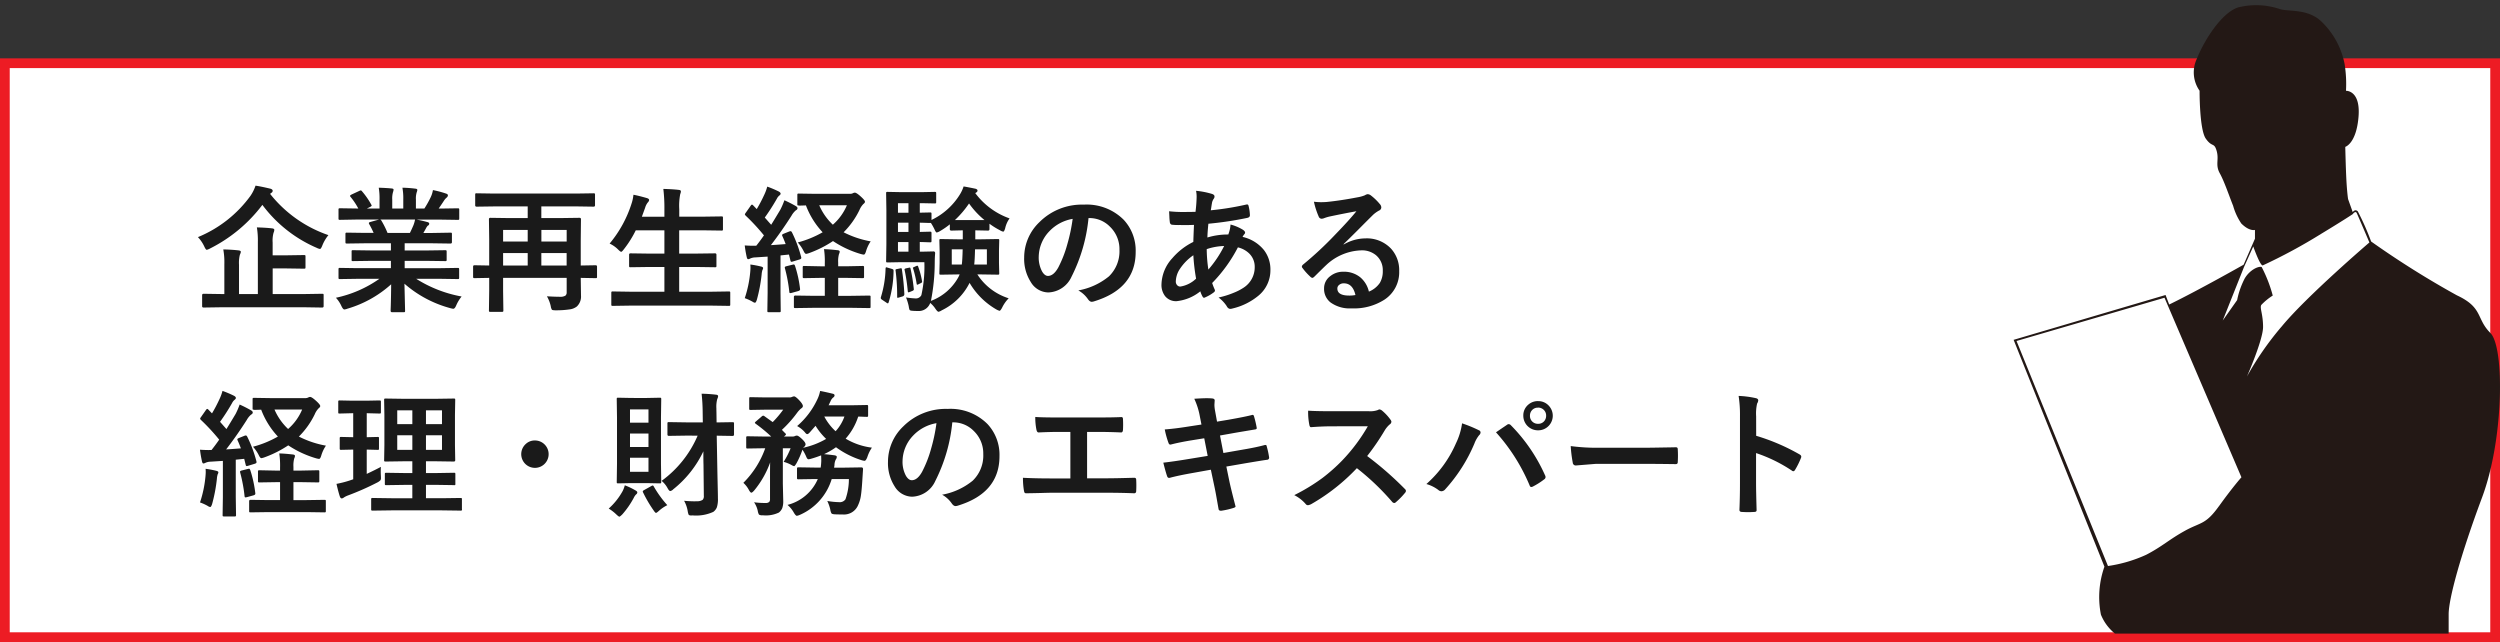
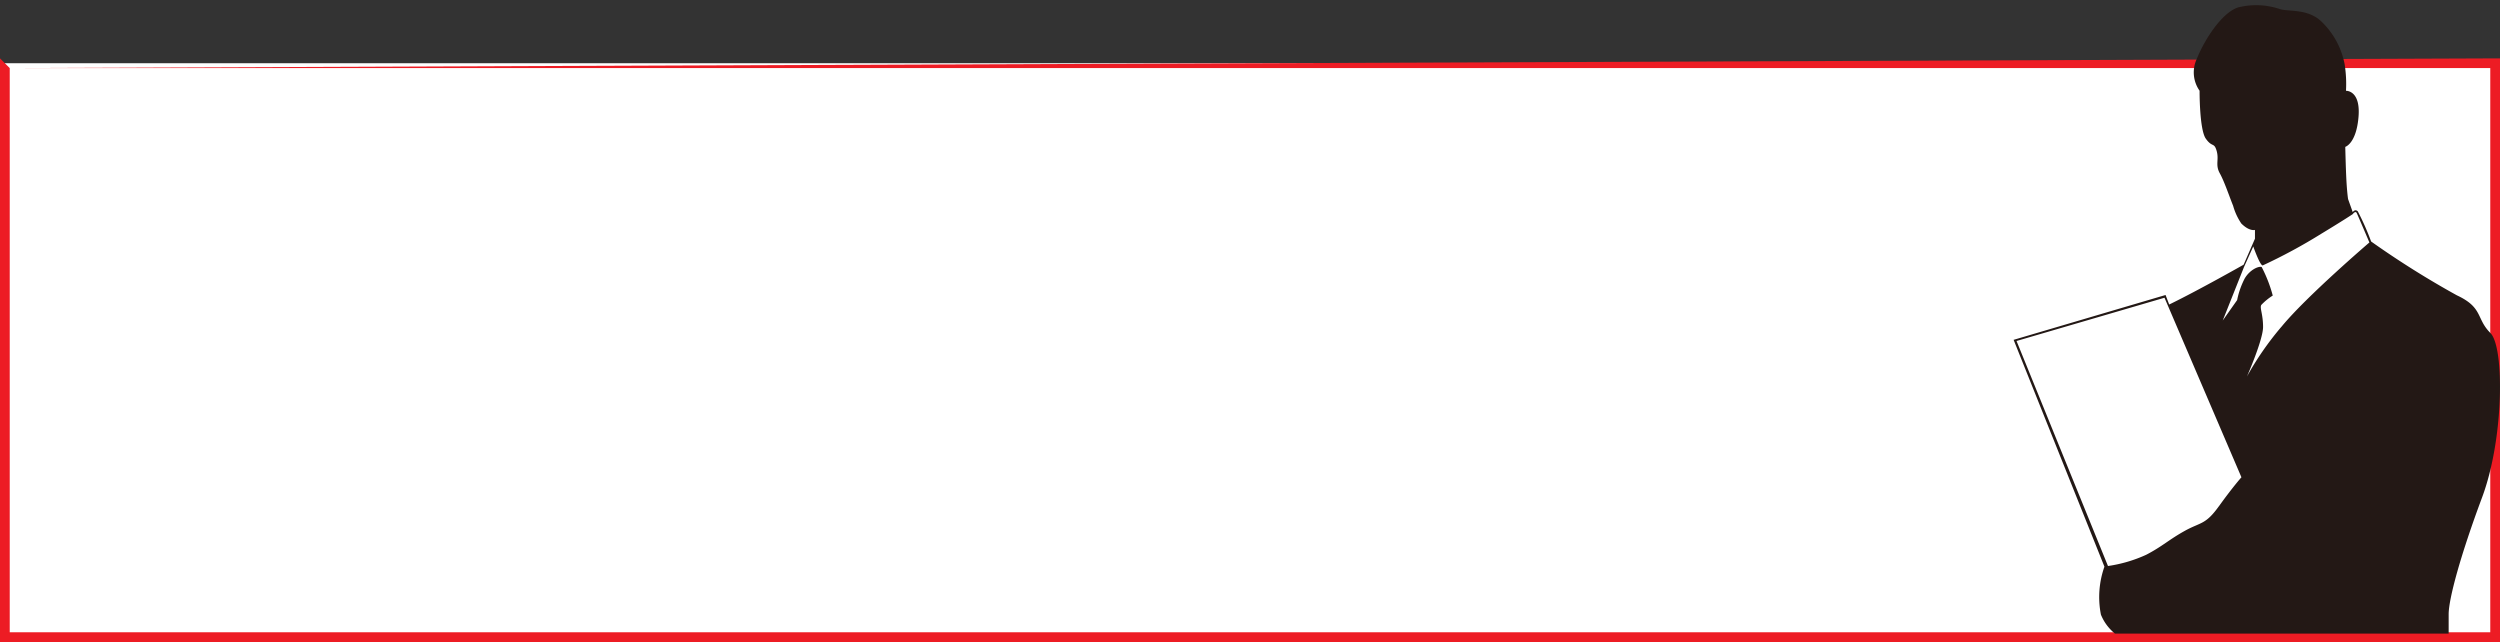
<svg xmlns="http://www.w3.org/2000/svg" width="257" height="66" viewBox="0 0 257 66">
  <rect x="0" y="0" width="257" height="66" fill="#333333" stroke="none" />
  <defs>
    <clipPath id="clip-path">
      <rect id="長方形_1581" data-name="長方形 1581" width="50" height="66" transform="translate(506 3001)" fill="#fff" stroke="#707070" stroke-width="1" opacity="0.49" />
    </clipPath>
  </defs>
  <g id="people_5" transform="translate(0 6)">
    <g id="パス_1547" data-name="パス 1547" fill="#fff">
      <path d="M 256.5 59.5 L 0.5 59.5 L 0.5 0.5 L 256.5 0.5 L 256.5 59.5 Z" stroke="none" />
-       <path d="M 1 1 L 1 59 L 256 59 L 256 1 L 1 1 M 0 0 L 257 0 L 257 60 L 0 60 L 0 0 Z" stroke="none" fill="#ed1c24" />
+       <path d="M 1 1 L 1 59 L 256 59 L 256 1 L 1 1 L 257 0 L 257 60 L 0 60 L 0 0 Z" stroke="none" fill="#ed1c24" />
    </g>
-     <path id="パス_1619" data-name="パス 1619" d="M2.687.588.923.615Q.779.615.779.479V-.643Q.779-.8.923-.8l1.764.027h.376V-3.835a7.318,7.318,0,0,0-.109-1.524q.916.021,1.579.1.226.027.226.157a1.139,1.139,0,0,1-.1.294,3.437,3.437,0,0,0-.089,1.025V-.772H6.508V-6.1a8.409,8.409,0,0,0-.1-1.524q.95.027,1.565.1.226.027.226.157a.881.881,0,0,1-.082.308,3.123,3.123,0,0,0-.089,1v1.306H9.447l1.8-.027a.216.216,0,0,1,.137.027.255.255,0,0,1,.021.13v1.094q0,.1-.027.126a.224.224,0,0,1-.13.024l-1.8-.027H8.032V-.772h3.329L13.111-.8q.116,0,.137.027a.255.255,0,0,1,.021.13V.479q0,.137-.157.137L11.361.588ZM13.761-6.829a4.043,4.043,0,0,0-.629,1.073q-.137.349-.239.349a1.1,1.1,0,0,1-.321-.109,13.73,13.73,0,0,1-5.6-4.423,15.366,15.366,0,0,1-5.38,4.484,1.385,1.385,0,0,1-.335.137q-.1,0-.253-.335a3.646,3.646,0,0,0-.656-.971,12.586,12.586,0,0,0,5.407-4.252,4.242,4.242,0,0,0,.513-1.039q.5.068,1.511.308.253.068.253.226a.252.252,0,0,1-.15.212l-.116.1A13.028,13.028,0,0,0,13.761-6.829Zm2.974,4.491-1.771.027a.232.232,0,0,1-.144-.027.235.235,0,0,1-.021-.123v-.834a.232.232,0,0,1,.027-.144.276.276,0,0,1,.137-.021l1.771.027h3.452v-.752H18.218l-1.935.027q-.109,0-.123-.027a.335.335,0,0,1-.014-.13v-.8a.273.273,0,0,1,.021-.144.2.2,0,0,1,.116-.021l1.935.027h1.969v-.738H17.555l-1.873.027q-.123,0-.144-.027T15.511-6.1v-.827q0-.116.034-.137a.276.276,0,0,1,.137-.021l1.873.027h.854a9.251,9.251,0,0,0-.444-.882.325.325,0,0,1-.048-.13q0-.062.144-.109l.909-.253H16.734L14.964-8.4a.232.232,0,0,1-.144-.027.235.235,0,0,1-.021-.123V-9.42a.249.249,0,0,1,.027-.15.276.276,0,0,1,.137-.021l1.771.027h.1a7.092,7.092,0,0,0-.8-1.2.157.157,0,0,1-.048-.1q0-.062.164-.144l.807-.376a.362.362,0,0,1,.13-.041q.062,0,.137.1a8.046,8.046,0,0,1,.943,1.36.281.281,0,0,1,.041.1q0,.048-.157.137l-.335.164h1.3v-.923a6.489,6.489,0,0,0-.082-1.217q.848.027,1.354.082.171.021.171.123a.941.941,0,0,1-.055.239,2.367,2.367,0,0,0-.082.772v.923h1.135v-.909a6.1,6.1,0,0,0-.089-1.23,12.448,12.448,0,0,1,1.347.1q.185.021.185.13a.68.68,0,0,1-.055.219,2.2,2.2,0,0,0-.089.772v.923h.868a10.2,10.2,0,0,0,.643-1.148,2.724,2.724,0,0,0,.239-.752,10.68,10.68,0,0,1,1.354.362q.185.062.185.178a.323.323,0,0,1-.137.239,1.391,1.391,0,0,0-.239.267q-.178.28-.574.854h.2l1.764-.027q.109,0,.13.034a.276.276,0,0,1,.021.137v.868q0,.109-.027.13a.235.235,0,0,1-.123.021l-1.764-.027H22.832q.581.109,1.107.253.185.048.185.171a.229.229,0,0,1-.157.205,1.37,1.37,0,0,0-.191.294l-.253.451h.909L26.3-7.082q.116,0,.137.027a.255.255,0,0,1,.021.13V-6.1q0,.137-.157.137l-1.873-.027H21.6v.738H23.83l1.928-.027q.116,0,.137.034a.255.255,0,0,1,.021.13v.8a.222.222,0,0,1-.024.133.222.222,0,0,1-.133.024L23.83-4.184H21.6v.752h3.685l1.764-.027q.109,0,.13.034a.255.255,0,0,1,.021.13v.834a.205.205,0,0,1-.024.126.205.205,0,0,1-.126.024l-1.764-.027h-2.5A13.1,13.1,0,0,0,27.453-.52a3.906,3.906,0,0,0-.547.9q-.15.362-.308.362a1.9,1.9,0,0,1-.321-.068,11.812,11.812,0,0,1-4.7-2.509L21.643.937a.216.216,0,0,1-.027.137.235.235,0,0,1-.123.021H20.3q-.144,0-.144-.157,0-.068.014-.437.034-1.128.041-2.276A11.56,11.56,0,0,1,15.723.731,1.184,1.184,0,0,1,15.4.813q-.137,0-.308-.362a3.107,3.107,0,0,0-.561-.841A12.094,12.094,0,0,0,19-2.338Zm5.776-5.53a3.207,3.207,0,0,0,.157-.561H19.1a.384.384,0,0,1,.109.109,9.319,9.319,0,0,1,.629,1.265h2.3Q22.319-7.41,22.511-7.868ZM36.224-.54q.854.048,1.326.048a1,1,0,0,0,.574-.116.428.428,0,0,0,.13-.355v-1.47H31.719V-1.06L31.746.9q0,.116-.034.137a.214.214,0,0,1-.123.021H30.413q-.109,0-.13-.027A.255.255,0,0,1,30.263.9l.027-2.058V-2.434l-1.518.027q-.1,0-.116-.034a.255.255,0,0,1-.021-.13V-3.582q0-.15.137-.15l1.518.027v-2.68l-.027-2.078q0-.144.15-.144l1.948.027h1.887v-1.2H30.775L29-9.755q-.15,0-.15-.137v-1.08q0-.116.027-.137A.235.235,0,0,1,29-11.129l1.777.027h8.456l1.777-.027a.216.216,0,0,1,.137.027.255.255,0,0,1,.021.13v1.08q0,.137-.157.137l-1.777-.027H35.649v1.2h1.976l1.941-.027q.157,0,.157.144L39.7-6.282v2.577l1.538-.027q.137,0,.137.15V-2.57a.276.276,0,0,1-.021.137q-.021.027-.116.027L39.7-2.434l.027,1.818A1.4,1.4,0,0,1,39.3.506a1.512,1.512,0,0,1-.752.3A9.362,9.362,0,0,1,37.133.9q-.342,0-.4-.068a.93.93,0,0,1-.116-.362A3.635,3.635,0,0,0,36.224-.54Zm-.574-3.165h2.6V-4.983h-2.6Zm-3.931,0h2.529V-4.983H31.719Zm6.535-3.657h-2.6v1.189h2.6ZM31.719-6.173h2.529V-7.362H31.719ZM44.782.417,43,.444a.216.216,0,0,1-.137-.027.235.235,0,0,1-.021-.123V-.889q0-.109.034-.13A.214.214,0,0,1,43-1.039l1.777.027H48.3V-3.555H46.758l-1.935.027q-.109,0-.13-.027a.235.235,0,0,1-.021-.123V-4.819q0-.137.15-.137l1.935.027H48.3V-7.321H45.356a10.915,10.915,0,0,1-1.23,1.955q-.191.253-.267.253t-.308-.226a3.022,3.022,0,0,0-.882-.622,12.1,12.1,0,0,0,2.249-4.095,4.087,4.087,0,0,0,.2-.923q.5.089,1.36.335.253.068.253.212a.468.468,0,0,1-.144.253,1.566,1.566,0,0,0-.267.533l-.335.923H48.3v-.731a16.4,16.4,0,0,0-.109-2.126q.978.027,1.579.1.226.021.226.15a.754.754,0,0,1-.068.28,6.3,6.3,0,0,0-.1,1.552v.772h2.406l1.921-.027q.123,0,.144.027a.235.235,0,0,1,.021.123v1.155q0,.109-.027.13a.276.276,0,0,1-.137.021l-1.921-.027H49.82v2.393h1.75L53.5-4.956q.15,0,.15.137v1.142a.205.205,0,0,1-.024.126.205.205,0,0,1-.126.024L51.57-3.555H49.82v2.543h3.315l1.777-.027q.116,0,.137.027a.235.235,0,0,1,.021.123V.294a.205.205,0,0,1-.024.126.222.222,0,0,1-.133.024L53.136.417ZM61.421-7.1a13.078,13.078,0,0,1,.937,2.516.474.474,0,0,1,.014.1q0,.1-.178.157l-.7.212a.5.5,0,0,1-.13.027q-.082,0-.109-.137l-.15-.608-.868.089V-.9L60.259.937a.216.216,0,0,1-.027.137.235.235,0,0,1-.123.021H59.035q-.109,0-.13-.027a.255.255,0,0,1-.021-.13L58.912-.9V-4.621l-1.271.082a1.324,1.324,0,0,0-.52.116.526.526,0,0,1-.212.068q-.1,0-.15-.239a11.518,11.518,0,0,1-.2-1.176q.492.034.868.034.137,0,.321-.007.376-.472.786-1.06a20.974,20.974,0,0,0-1.88-2.03q-.082-.089-.082-.13a.556.556,0,0,1,.1-.178l.492-.7q.082-.123.144-.123.041,0,.123.082l.362.376a14.59,14.59,0,0,0,.759-1.442,4.748,4.748,0,0,0,.321-.868,10.766,10.766,0,0,1,1.189.506q.185.1.185.226,0,.082-.13.185a.993.993,0,0,0-.26.335,21.454,21.454,0,0,1-1.237,1.928q.649.731.656.745.328-.52.943-1.552a7.423,7.423,0,0,0,.417-.971,12.947,12.947,0,0,1,1.176.6q.171.1.171.212a.233.233,0,0,1-.157.212,2.013,2.013,0,0,0-.458.561Q60.375-7.267,59.247-5.8q.506-.027,1.518-.109-.178-.472-.335-.813a.363.363,0,0,1-.034-.116q0-.062.171-.137l.561-.226a.546.546,0,0,1,.144-.034Q61.353-7.232,61.421-7.1Zm8.087.909a3.66,3.66,0,0,0-.485,1.032q-.1.335-.226.335a1.9,1.9,0,0,1-.321-.068,10.389,10.389,0,0,1-2.844-1.326A11.365,11.365,0,0,1,63.226-5a1.979,1.979,0,0,1-.349.1q-.13,0-.267-.294a3.986,3.986,0,0,0-.6-.882,10.524,10.524,0,0,0,2.557-1.046A8.321,8.321,0,0,1,62.85-9.885q-.144.007-.431.014-.157.007-.212.007a.407.407,0,0,1-.089-.007l-.13-.027a.178.178,0,0,1-.021-.109v-.943q0-.109.027-.13a.235.235,0,0,1,.123-.021l1.75.027h3.5a.635.635,0,0,0,.321-.068.432.432,0,0,1,.185-.055q.171,0,.588.376.458.41.458.561,0,.109-.171.239a1.976,1.976,0,0,0-.39.6,8.4,8.4,0,0,1-1.634,2.3A9.917,9.917,0,0,0,69.508-6.187ZM67.061-9.9H64.217a6.021,6.021,0,0,0,1.4,2A5.456,5.456,0,0,0,67.061-9.9Zm-.082,7.465h-.813V-.588h1.319L69.33-.615q.123,0,.144.027a.178.178,0,0,1,.021.109v1q0,.109-.027.13A.276.276,0,0,1,69.33.67L67.484.643H63.643L61.77.67q-.116,0-.137-.027A.235.235,0,0,1,61.612.52v-1q0-.137.157-.137l1.873.027h1.148V-2.434h-.437l-1.675.027a.216.216,0,0,1-.137-.027.255.255,0,0,1-.021-.13V-3.5a.216.216,0,0,1,.027-.137.255.255,0,0,1,.13-.021l1.675.034h.438v-.308a8.558,8.558,0,0,0-.082-1.456q.567.014,1.388.109.226.021.226.15a.672.672,0,0,1-.075.253,2.743,2.743,0,0,0-.082.868v.383h.813l1.682-.034a.232.232,0,0,1,.144.027.255.255,0,0,1,.021.13v.937a.222.222,0,0,1-.024.133.24.24,0,0,1-.14.024ZM56.561-.349a11.743,11.743,0,0,0,.561-2.673q.027-.287.027-.465,0-.144-.014-.321a9.871,9.871,0,0,1,1.073.2q.239.055.239.164a.411.411,0,0,1-.068.2,1.952,1.952,0,0,0-.082.458,16.17,16.17,0,0,1-.492,2.6q-.1.308-.2.308A.614.614,0,0,1,57.36.014,4.677,4.677,0,0,0,56.561-.349Zm4.929-3.445a.561.561,0,0,1,.116-.021q.068,0,.123.144a12.1,12.1,0,0,1,.513,2.338.727.727,0,0,1,.007.075q0,.123-.185.178l-.67.185a1.076,1.076,0,0,1-.171.027q-.068,0-.082-.13a15.64,15.64,0,0,0-.451-2.42.384.384,0,0,1-.014-.089q0-.089.185-.13ZM80.315-7.321h-.055V-6.4h.629l1.682-.027q.109,0,.13.027a.235.235,0,0,1,.021.123l-.027,1.066v1.23l.027,1.06a.222.222,0,0,1-.024.133.205.205,0,0,1-.126.024L80.89-2.789h-.417a5.959,5.959,0,0,0,3.22,2.454,3.58,3.58,0,0,0-.677.964q-.171.321-.267.321a1.612,1.612,0,0,1-.321-.137,7.583,7.583,0,0,1-2.755-2.734A6.228,6.228,0,0,1,76.815.9a1,1,0,0,1-.335.15q-.1,0-.308-.294a2.728,2.728,0,0,0-.547-.615,1.242,1.242,0,0,1-1.285.827,5.331,5.331,0,0,1-.629-.027Q73.534.916,73.5.848a1.576,1.576,0,0,1-.082-.362,4.987,4.987,0,0,0-.28-.909,8.342,8.342,0,0,0,.95.1.633.633,0,0,0,.629-.335,13.593,13.593,0,0,0,.308-3.391H72.673l-1.429.027q-.109,0-.13-.027a.255.255,0,0,1-.021-.13l.027-1.716V-9.4l-.027-1.723q0-.109.027-.13a.235.235,0,0,1,.123-.021l1.429.027h2.071l1.333-.027q.123,0,.144.027a.235.235,0,0,1,.021.123v.9q0,.1-.027.116a.276.276,0,0,1-.137.021l-1.333-.027h-.191v.978L75.6-9.16a.216.216,0,0,1,.137.027.255.255,0,0,1,.021.13v.615a6.948,6.948,0,0,0,2.9-2.591,3.641,3.641,0,0,0,.4-.854q.4.062,1.244.239.185.068.185.178a.215.215,0,0,1-.13.2l-.1.068a7.507,7.507,0,0,0,3.527,2.6,2.712,2.712,0,0,0-.451,1.012q-.1.349-.205.349a.949.949,0,0,1-.335-.144A7.453,7.453,0,0,1,81.717-8v.561q0,.144-.157.144Zm-5.53,2.194,1.176-.027q.171,0,.171.185-.041.5-.041.978A20.591,20.591,0,0,1,75.7-.068a5.346,5.346,0,0,0,2.837-2.468l.116-.253H78.4l-1.675.027q-.116,0-.137-.027a.255.255,0,0,1-.021-.13l.027-1.06v-1.23l-.027-1.066q0-.109.027-.13a.255.255,0,0,1,.13-.021L78.4-6.4h.574v-.923L77.8-7.294q-.157,0-.157-.144v-.5a8.18,8.18,0,0,1-1.019.7A1.128,1.128,0,0,1,76.3-7.1q-.1,0-.239-.335A6.182,6.182,0,0,0,75.7-8.08h-.1l-.314-.007q-.328-.014-.731-.021v.95L75.6-7.185q.109,0,.137.034a.276.276,0,0,1,.021.137v.766q0,.116-.027.137a.255.255,0,0,1-.13.021L75.284-6.1q-.328-.014-.731-.021v.991Zm3.377-3.247h3.049a8.629,8.629,0,0,1-1.593-1.709A10.086,10.086,0,0,1,78.162-8.374Zm1.989,4.566h1.3V-5.366H80.233Q80.206-4.279,80.151-3.808ZM78.962-5.366H77.841v1.559h1.032Q78.935-4.252,78.962-5.366Zm-6.651.239h1.08v-.991h-1.08Zm0-4.006h1.08v-.978h-1.08Zm0,1.976h1.08v-.95h-1.08ZM71.244-3.486l.424.123a.427.427,0,0,1,.164.082.252.252,0,0,1,.027.144A11.353,11.353,0,0,1,71.354.075q-.034.109-.082.109a.257.257,0,0,1-.15-.075L70.7-.171q-.157-.1-.157-.191a.478.478,0,0,1,.021-.116,10.779,10.779,0,0,0,.472-2.9q.014-.144.068-.144A.638.638,0,0,1,71.244-3.486Zm1.265.082a.57.57,0,0,1,.13-.021q.062,0,.075.123a25.014,25.014,0,0,1,.253,2.529.234.234,0,0,1-.164.239l-.383.116a.774.774,0,0,1-.144.034q-.048,0-.048-.109a20.1,20.1,0,0,0-.157-2.646.576.576,0,0,1-.014-.1q0-.075.137-.1Zm.9-.068a.872.872,0,0,1,.116-.021q.055,0,.075.1a17.632,17.632,0,0,1,.335,2.071.43.43,0,0,1,.007.068q0,.1-.144.157l-.28.116a.678.678,0,0,1-.137.034q-.048,0-.062-.123a18.23,18.23,0,0,0-.321-2.153.468.468,0,0,1-.014-.089q0-.055.144-.1Zm.793-.185a.369.369,0,0,1,.109-.027q.048,0,.075.089a8.119,8.119,0,0,1,.4,1.5.294.294,0,0,1,.007.055q0,.082-.116.137l-.267.13a.272.272,0,0,1-.116.041q-.048,0-.062-.1a10.677,10.677,0,0,0-.362-1.559.268.268,0,0,1-.027-.082q0-.021.1-.068ZM91.9-8.579a16.937,16.937,0,0,1-1.75,6.029A2.722,2.722,0,0,1,87.76-.937,2.132,2.132,0,0,1,85.969-2a4.419,4.419,0,0,1-.684-2.529,5.02,5.02,0,0,1,1.579-3.644,6.168,6.168,0,0,1,4.553-1.791,5.365,5.365,0,0,1,4.1,1.559,4.629,4.629,0,0,1,1.23,3.295q0,3.8-4.313,5.1a.8.8,0,0,1-.205.034q-.205,0-.4-.287a2.927,2.927,0,0,0-.978-.882A6.882,6.882,0,0,0,94-2.591a3.588,3.588,0,0,0,1.08-2.741A3.193,3.193,0,0,0,94.1-7.7a2.944,2.944,0,0,0-2.153-.882ZM90.269-8.5a4.3,4.3,0,0,0-2.393,1.271,3.859,3.859,0,0,0-1.094,2.591,3.022,3.022,0,0,0,.349,1.552q.273.451.6.451.574,0,1.053-.854a12.006,12.006,0,0,0,.937-2.406A17.6,17.6,0,0,0,90.269-8.5Zm12.688-2.885a8.358,8.358,0,0,1,1.641.321q.253.089.253.253a.359.359,0,0,1-.068.226,1.094,1.094,0,0,0-.2.506q-.021.109-.062.376-.027.2-.055.321a28.757,28.757,0,0,0,3.644-.588.4.4,0,0,1,.1-.014q.109,0,.144.157a4.407,4.407,0,0,1,.137.95q0,.226-.294.28A35.612,35.612,0,0,1,104.221-8q-.089.861-.1,1.415a7.148,7.148,0,0,1,2.146-.308,3.364,3.364,0,0,0,.232-1.025,4.777,4.777,0,0,1,1.244.52q.253.164.253.308a.259.259,0,0,1-.082.171,1.147,1.147,0,0,0-.178.273,3.938,3.938,0,0,1,2.2,1.354,3.266,3.266,0,0,1,.663,2.064,3.372,3.372,0,0,1-1.251,2.639A6.516,6.516,0,0,1,106.709.711a.891.891,0,0,1-.232.041q-.232,0-.383-.3a3.477,3.477,0,0,0-.827-.868,8.916,8.916,0,0,0,1.572-.492,5.5,5.5,0,0,0,1.025-.533,2.487,2.487,0,0,0,1.121-2.1,1.9,1.9,0,0,0-.581-1.415,2.5,2.5,0,0,0-1.148-.615,15.222,15.222,0,0,1-2.646,3.664,6.71,6.71,0,0,0,.246.636.33.33,0,0,1,.041.144q0,.1-.15.205a4.077,4.077,0,0,1-.841.485.324.324,0,0,1-.137.048q-.068,0-.144-.116a2.816,2.816,0,0,1-.232-.547,4.642,4.642,0,0,1-2.44,1.012,1.429,1.429,0,0,1-1.183-.52A1.881,1.881,0,0,1,99.4-1.777a4.127,4.127,0,0,1,1.114-2.68,6.791,6.791,0,0,1,2.16-1.675q.021-.752.068-1.75-.513.021-.937.021l-.5-.007a6.74,6.74,0,0,1-.8-.027q-.232-.021-.253-.321a5.334,5.334,0,0,1-.041-.533q-.021-.41-.027-.533a12.842,12.842,0,0,0,1.477.075q.137,0,1.237-.014a14.781,14.781,0,0,0,.116-1.531A3.2,3.2,0,0,0,102.956-11.382Zm1.265,8.094a11.516,11.516,0,0,0,1.62-2.42,6.139,6.139,0,0,0-1.791.321A14.866,14.866,0,0,0,104.221-3.288Zm-1.545-1.47a5.16,5.16,0,0,0-1.367,1.381,2.436,2.436,0,0,0-.437,1.306.541.541,0,0,0,.157.41.417.417,0,0,0,.308.123,3.049,3.049,0,0,0,1.62-.813A20.081,20.081,0,0,1,102.676-4.758Zm16.762-4.525q-1.312.239-2.707.533a4.149,4.149,0,0,0-.588.171.8.8,0,0,1-.28.068.331.331,0,0,1-.308-.239,7.918,7.918,0,0,1-.485-1.511,5.694,5.694,0,0,0,.759.048q.273,0,.54-.021,1.442-.144,3.179-.479a3.463,3.463,0,0,0,.766-.212.687.687,0,0,1,.267-.109.557.557,0,0,1,.321.109,5.523,5.523,0,0,1,.937.9.528.528,0,0,1,.157.342.355.355,0,0,1-.239.335,3.075,3.075,0,0,0-.615.444q-.431.424-1.593,1.593-.868.868-1.429,1.408l.014.041a4.473,4.473,0,0,1,2.229-.629,3.421,3.421,0,0,1,2.625,1.046,3.279,3.279,0,0,1,.848,2.317,3.367,3.367,0,0,1-1.5,2.926A5.791,5.791,0,0,1,118.945.7a3.358,3.358,0,0,1-2.174-.615,1.761,1.761,0,0,1-.656-1.442,1.544,1.544,0,0,1,.649-1.265,2.089,2.089,0,0,1,1.326-.444,2.642,2.642,0,0,1,1.764.588,2.718,2.718,0,0,1,.868,1.456,2.491,2.491,0,0,0,1.128-.9,2.322,2.322,0,0,0,.3-1.23,2,2,0,0,0-.69-1.606,2.25,2.25,0,0,0-1.511-.506,5.5,5.5,0,0,0-3.582,1.483q-.267.246-1.217,1.189-.157.157-.239.157a.36.36,0,0,1-.212-.123,6.091,6.091,0,0,1-.82-.916.174.174,0,0,1-.048-.116.319.319,0,0,1,.116-.205,36.049,36.049,0,0,0,3.315-3.09Q118.692-8.36,119.438-9.283Zm-.1,8.613q-.28-1.2-1.189-1.2a.714.714,0,0,0-.506.178.454.454,0,0,0-.164.355q0,.725,1.217.725A3.38,3.38,0,0,0,119.335-.67ZM5.421,13.9a13.078,13.078,0,0,1,.937,2.516.474.474,0,0,1,.014.1q0,.1-.178.157l-.7.212a.5.5,0,0,1-.13.027q-.082,0-.109-.137l-.15-.608-.868.089V20.1l.027,1.832a.216.216,0,0,1-.027.137.235.235,0,0,1-.123.021H3.035q-.109,0-.13-.027a.255.255,0,0,1-.021-.13L2.912,20.1V16.379l-1.271.082a1.324,1.324,0,0,0-.52.116.526.526,0,0,1-.212.068q-.1,0-.15-.239a11.518,11.518,0,0,1-.2-1.176q.492.034.868.034.137,0,.321-.007.376-.472.786-1.06a20.974,20.974,0,0,0-1.88-2.03q-.082-.089-.082-.13a.556.556,0,0,1,.1-.178l.492-.7q.082-.123.144-.123.041,0,.123.082l.362.376a14.59,14.59,0,0,0,.759-1.442,4.748,4.748,0,0,0,.321-.868,10.766,10.766,0,0,1,1.189.506q.185.1.185.226,0,.082-.13.185a.993.993,0,0,0-.26.335,21.454,21.454,0,0,1-1.237,1.928q.649.731.656.745.328-.52.943-1.552a7.423,7.423,0,0,0,.417-.971,12.947,12.947,0,0,1,1.176.6q.171.1.171.212a.233.233,0,0,1-.157.212,2.013,2.013,0,0,0-.458.561Q4.375,13.733,3.247,15.2q.506-.027,1.518-.109-.178-.472-.335-.813a.363.363,0,0,1-.034-.116q0-.062.171-.137l.561-.226a.546.546,0,0,1,.144-.034Q5.353,13.768,5.421,13.9Zm8.087.909a3.66,3.66,0,0,0-.485,1.032q-.1.335-.226.335a1.9,1.9,0,0,1-.321-.068,10.389,10.389,0,0,1-2.844-1.326A11.365,11.365,0,0,1,7.226,16a1.979,1.979,0,0,1-.349.1q-.13,0-.267-.294a3.986,3.986,0,0,0-.6-.882,10.524,10.524,0,0,0,2.557-1.046A8.321,8.321,0,0,1,6.85,11.115q-.144.007-.431.014-.157.007-.212.007a.407.407,0,0,1-.089-.007l-.13-.027a.178.178,0,0,1-.021-.109v-.943q0-.109.027-.13A.235.235,0,0,1,6.118,9.9l1.75.027h3.5a.635.635,0,0,0,.321-.068.432.432,0,0,1,.185-.055q.171,0,.588.376.458.41.458.561,0,.109-.171.239a1.976,1.976,0,0,0-.39.6,8.4,8.4,0,0,1-1.634,2.3A9.917,9.917,0,0,0,13.508,14.813ZM11.061,11.1H8.217a6.021,6.021,0,0,0,1.4,2A5.456,5.456,0,0,0,11.061,11.1Zm-.082,7.465h-.813v1.846h1.319l1.846-.027q.123,0,.144.027a.179.179,0,0,1,.021.109v1q0,.109-.027.13a.276.276,0,0,1-.137.021l-1.846-.027H7.643L5.77,21.67q-.116,0-.137-.027a.235.235,0,0,1-.021-.123v-1q0-.137.157-.137l1.873.027H8.791V18.566H8.354l-1.675.027a.216.216,0,0,1-.137-.027.255.255,0,0,1-.021-.13V17.5a.216.216,0,0,1,.027-.137.255.255,0,0,1,.13-.021l1.675.034h.438v-.308a8.558,8.558,0,0,0-.082-1.456q.567.014,1.388.109.226.021.226.15a.673.673,0,0,1-.075.253,2.743,2.743,0,0,0-.082.868v.383h.813l1.682-.034a.232.232,0,0,1,.144.027.255.255,0,0,1,.021.13v.937a.222.222,0,0,1-.024.133.24.24,0,0,1-.14.024ZM.561,20.651a11.743,11.743,0,0,0,.561-2.673q.027-.287.027-.465,0-.144-.014-.321a9.871,9.871,0,0,1,1.073.2q.239.055.239.164a.411.411,0,0,1-.068.2,1.952,1.952,0,0,0-.082.458,16.17,16.17,0,0,1-.492,2.6q-.1.308-.2.308a.614.614,0,0,1-.246-.109A4.677,4.677,0,0,0,.561,20.651Zm4.929-3.445a.561.561,0,0,1,.116-.021q.068,0,.123.144a12.1,12.1,0,0,1,.513,2.338.728.728,0,0,1,.007.075q0,.123-.185.178l-.67.185a1.076,1.076,0,0,1-.171.027q-.068,0-.082-.13a15.64,15.64,0,0,0-.451-2.42.384.384,0,0,1-.014-.089q0-.089.185-.13Zm14.772,4.259-1.948.027a.216.216,0,0,1-.137-.027.235.235,0,0,1-.021-.123v-1a.205.205,0,0,1,.024-.126.222.222,0,0,1,.133-.024l1.948.027h2.126V18.847H21.52l-1.8.027q-.116,0-.137-.027a.235.235,0,0,1-.021-.123v-.971q0-.109.027-.13a.255.255,0,0,1,.13-.021l1.8.027h.868V16.42h-.909l-1.818.027a.249.249,0,0,1-.15-.027.178.178,0,0,1-.021-.109l.027-1.559v-3.1l-.027-1.524q0-.116.027-.137a.324.324,0,0,1,.144-.021l1.818.027h3.329l1.832-.027a.216.216,0,0,1,.137.027.255.255,0,0,1,.021.13l-.027,1.524v3.1l.027,1.559q0,.137-.157.137l-1.832-.027H23.789v1.21h1.06L26.66,17.6q.109,0,.13.027a.235.235,0,0,1,.021.123v.971a.114.114,0,0,1-.15.15l-1.812-.027h-1.06v1.374H25.4l1.935-.027q.109,0,.13.027a.235.235,0,0,1,.021.123v1a.114.114,0,0,1-.15.15L25.4,21.465Zm5.175-6.221v-1.5H23.789v1.5Zm0-4.061H23.789V12.6h1.647Zm-4.6,4.061h1.552v-1.5H20.836Zm0-2.646h1.552V11.184H20.836Zm-1.682,4.4q-.014.2-.014.431t.014.479q.007.137.007.2a.462.462,0,0,1-.051.26,1.271,1.271,0,0,1-.3.219,27.634,27.634,0,0,1-3.028,1.34,2.293,2.293,0,0,0-.431.212.38.38,0,0,1-.226.1q-.109,0-.185-.185-.157-.465-.349-1.312a10.559,10.559,0,0,0,1.319-.335l.4-.137V15.217l-1.23.027a.216.216,0,0,1-.137-.027.235.235,0,0,1-.021-.123V14.082a.232.232,0,0,1,.027-.144.255.255,0,0,1,.13-.021l1.23.027V11.478h-.082l-1.319.034a.186.186,0,0,1-.123-.027.369.369,0,0,1-.014-.13V10.329a.232.232,0,0,1,.027-.144.178.178,0,0,1,.109-.021l1.319.027h1.456L19,10.165q.116,0,.137.034a.255.255,0,0,1,.021.13v1.025a.216.216,0,0,1-.027.137.255.255,0,0,1-.13.021l-1.3-.034v2.468l1.121-.027q.1,0,.123.027a.4.4,0,0,1,.014.137v1.012a.232.232,0,0,1-.021.13.2.2,0,0,1-.116.021L17.7,15.217v2.5Q18.587,17.3,19.154,16.994ZM34.986,14.28a1.408,1.408,0,1,1-.937.362A1.339,1.339,0,0,1,34.986,14.28ZM46.464,9.912l1.36-.027q.109,0,.13.027a.255.255,0,0,1,.021.13l-.027,1.887v4.73l.027,1.873q0,.116-.027.137a.235.235,0,0,1-.123.021l-1.36-.027H44.912l-1.36.027q-.109,0-.13-.027a.255.255,0,0,1-.021-.13l.027-1.873v-4.73L43.4,10.042q0-.116.027-.137a.235.235,0,0,1,.123-.021l1.36.027Zm.2,7.588V16.058h-1.9V17.5Zm-1.9-2.55h1.9V13.569h-1.9Zm1.9-3.862h-1.9v1.36h1.9Zm3.876,2.693-1.777.027q-.15,0-.15-.144V12.558a.232.232,0,0,1,.027-.144.235.235,0,0,1,.123-.021l1.777.027h1.709l-.014-1a18.972,18.972,0,0,0-.109-1.948q.8.021,1.47.1.226.021.226.157a.824.824,0,0,1-.089.294,3.049,3.049,0,0,0-.089.95q0,.191.007.4l.014,1.053,1.641-.027q.109,0,.13.034a.255.255,0,0,1,.021.13v1.107q0,.144-.15.144l-1.627-.027.068,3.719q.007.383.034,1.579.021.807.021,1.183a2.68,2.68,0,0,1-.109.882,1.057,1.057,0,0,1-.369.472,4.22,4.22,0,0,1-2.112.362l-.164.007q-.205,0-.26-.089a1.585,1.585,0,0,1-.089-.335,3.233,3.233,0,0,0-.376-1.087q.588.055,1.073.055.116,0,.239-.007a1.011,1.011,0,0,0,.595-.144.537.537,0,0,0,.123-.41l-.034-3.206q-.014-.39-.014-1.374a10.962,10.962,0,0,1-3.09,3.9.585.585,0,0,1-.308.185q-.123,0-.28-.294a2.522,2.522,0,0,0-.615-.752,11.176,11.176,0,0,0,3.705-4.648Zm-7.964,7.5a6.811,6.811,0,0,0,1.442-1.818,3.1,3.1,0,0,0,.212-.574,6.99,6.99,0,0,1,1.114.533q.171.1.171.191a.257.257,0,0,1-.123.212,1.259,1.259,0,0,0-.239.349,8.839,8.839,0,0,1-1.176,1.7q-.239.239-.308.239t-.308-.226A4.5,4.5,0,0,0,42.574,21.28Zm6.022-.349a3.735,3.735,0,0,0-.841.567q-.246.226-.321.226t-.253-.267a13,13,0,0,1-1.066-1.818.272.272,0,0,1-.041-.116q0-.075.171-.164l.7-.39a.391.391,0,0,1,.157-.062q.048,0,.109.109A10.962,10.962,0,0,0,48.6,20.932Zm18.669-2.687H65.5a5.88,5.88,0,0,1-3.247,3.671,1.324,1.324,0,0,1-.335.109q-.116,0-.308-.321a2.841,2.841,0,0,0-.656-.8,4.636,4.636,0,0,0,3.117-2.659h-.232l-1.736.027a.249.249,0,0,1-.15-.027.235.235,0,0,1-.021-.123v-.916q0-.116.034-.144a.276.276,0,0,1,.137-.021l1.736.027h.526a4.94,4.94,0,0,0,.055-.547q.007-.089.007-.191,0-.144-.014-.52a10.371,10.371,0,0,1-1.08.362,1.131,1.131,0,0,1-.226.041q-.123,0-.239-.294a4.264,4.264,0,0,0-.376-.69,8.447,8.447,0,0,1-.615,1.4q-.178.294-.239.294a.89.89,0,0,1-.253-.109,3.464,3.464,0,0,0-.827-.335,8.162,8.162,0,0,0,.718-1.4h-.8v3.644l.041,1.764a2.113,2.113,0,0,1-.1.745,1.15,1.15,0,0,1-.349.458,3.081,3.081,0,0,1-1.654.28.658.658,0,0,1-.39-.068,1.068,1.068,0,0,1-.123-.369,2.529,2.529,0,0,0-.383-.9,8.334,8.334,0,0,0,1.148.075.567.567,0,0,0,.41-.109.44.44,0,0,0,.082-.3V17.842q0-.868.014-1.306a9.6,9.6,0,0,1-1.641,2.885q-.2.226-.294.226t-.246-.267a2.594,2.594,0,0,0-.574-.745,9.482,9.482,0,0,0,2.249-3.555h-.15l-1.654.027q-.109,0-.13-.027a.324.324,0,0,1-.021-.144v-.923a.232.232,0,0,1,.027-.144.235.235,0,0,1,.123-.021l1.654.027h.766a16.374,16.374,0,0,0-1.579-1.3q-.1-.075-.1-.116t.109-.137l.574-.492a.305.305,0,0,1,.171-.1.279.279,0,0,1,.137.062l.841.6a10.549,10.549,0,0,0,1.08-1.278H58.728l-1.559.027q-.109,0-.13-.027a.235.235,0,0,1-.021-.123V9.98q0-.109.027-.13a.235.235,0,0,1,.123-.021l1.559.027h2.42a.626.626,0,0,0,.28-.055.688.688,0,0,1,.2-.055q.157,0,.533.4t.376.6q0,.137-.2.26a2.5,2.5,0,0,0-.39.424,12.249,12.249,0,0,1-1.565,1.757q.034.041.109.116.157.164.239.239a.187.187,0,0,1,.068.109q0,.055-.123.157l-.089.068h.882a.592.592,0,0,0,.267-.055.436.436,0,0,1,.185-.041q.15,0,.492.321.4.369.4.574a.347.347,0,0,1-.137.253.294.294,0,0,0-.1.1,8.041,8.041,0,0,0,2.352-.909,6.81,6.81,0,0,1-1.087-1.347l-.588.67q-.164.185-.267.185t-.239-.185a2.885,2.885,0,0,0-.8-.643A8.144,8.144,0,0,0,64,10.1a3.456,3.456,0,0,0,.308-.909q.431.075,1.285.28.2.041.2.178a.265.265,0,0,1-.137.212.975.975,0,0,0-.28.39q-.021.048-.109.226a1.421,1.421,0,0,1-.089.185H67.56l1.531-.027q.109,0,.13.027a.235.235,0,0,1,.021.123v.909q0,.116-.027.137a.235.235,0,0,1-.123.021l-.273-.007q-.273-.014-.595-.021a6.362,6.362,0,0,1-1.292,2.27,6.879,6.879,0,0,0,2.7.923,3.673,3.673,0,0,0-.472.978q-.15.376-.28.376a1.555,1.555,0,0,1-.308-.062,9.009,9.009,0,0,1-2.632-1.333,7.381,7.381,0,0,1-1.23.711q.431.034,1.06.116.253.041.253.164a.51.51,0,0,1-.109.28,1.372,1.372,0,0,0-.13.574l-.041.253H66.78l1.777-.027q.164,0,.164.178l-.055.854q-.075,1.278-.157,1.812a3.556,3.556,0,0,1-.3,1.046,1.567,1.567,0,0,1-1.572.95q-.506,0-.8-.014t-.362-.1a1.148,1.148,0,0,1-.123-.4,4.285,4.285,0,0,0-.308-.875,7.438,7.438,0,0,0,1.2.123.709.709,0,0,0,.67-.294A6.266,6.266,0,0,0,67.266,18.245Zm-.458-6.426H64.736A5.612,5.612,0,0,0,65.9,13.33,4.4,4.4,0,0,0,66.808,11.819Zm11.088.6a16.937,16.937,0,0,1-1.75,6.029,2.722,2.722,0,0,1-2.386,1.613A2.132,2.132,0,0,1,71.969,19a4.419,4.419,0,0,1-.684-2.529,5.02,5.02,0,0,1,1.579-3.644,6.168,6.168,0,0,1,4.553-1.791,5.365,5.365,0,0,1,4.1,1.559,4.629,4.629,0,0,1,1.23,3.295q0,3.8-4.313,5.1a.8.8,0,0,1-.205.034q-.205,0-.4-.287a2.927,2.927,0,0,0-.978-.882A6.882,6.882,0,0,0,80,18.409a3.588,3.588,0,0,0,1.08-2.741A3.193,3.193,0,0,0,80.1,13.3a2.944,2.944,0,0,0-2.153-.882Zm-1.627.082a4.3,4.3,0,0,0-2.393,1.271,3.859,3.859,0,0,0-1.094,2.591,3.022,3.022,0,0,0,.349,1.552q.273.451.6.451.574,0,1.053-.854a12.006,12.006,0,0,0,.937-2.406A17.6,17.6,0,0,0,76.269,12.5Zm15.483.9V18.17h2q.889,0,2.823-.055h.041q.185,0,.185.226.014.287.014.561t-.014.554q0,.253-.212.253-1.319-.055-2.823-.055H88.136q-.28,0-1.183.027-.848.021-1.395.027H85.5a.2.2,0,0,1-.178-.068.884.884,0,0,1-.062-.212,7.665,7.665,0,0,1-.1-1.312q1.244.068,2.967.068h1.907V13.4H88.949q-1.039,0-2.167.055-.178.014-.239-.294a6.451,6.451,0,0,1-.116-1.3q.561.055,2.427.055h3.958q1.627,0,2.454-.041h.027q.15,0,.15.226.014.273.014.547t-.014.54q-.021.267-.191.267-1.244-.055-2.413-.055Zm11.758-.759-.178-.9a7.316,7.316,0,0,0-.561-1.75q.848-.055,1.285-.055.294,0,.533.021.28.021.28.205l-.027.438a3.258,3.258,0,0,0,.055.567l.212,1.176,1.148-.191q1.818-.321,2.5-.506.116,0,.157.157a10.328,10.328,0,0,1,.28,1.2q0,.13-.212.15l-1.23.205q-.731.123-1.107.191l-1.23.219.349,1.8,2.03-.355q1.313-.219,2.194-.458a.489.489,0,0,1,.1-.014q.123,0,.137.171a7.951,7.951,0,0,1,.239,1.114.212.212,0,0,1-.212.239q-.472.062-2.249.362l-1.935.335.321,1.559q.185.854.622,2.529v.021q0,.075-.185.137a8.18,8.18,0,0,1-1.271.294h-.048q-.212,0-.239-.171-.027-.15-.116-.649-.191-1.121-.328-1.743l-.349-1.654-1.907.342q-1.395.246-2.27.479a.368.368,0,0,1-.116.021q-.144,0-.205-.178-.164-.479-.39-1.388,1.08-.123,2.6-.376l1.962-.321-.355-1.812-1.312.212q-1.251.205-2.085.424a.4.4,0,0,1-.1.014q-.109,0-.171-.157a8.944,8.944,0,0,1-.39-1.4q1.046-.075,2.488-.308Zm17.035,3.24a34.127,34.127,0,0,1,3.876,3.384.3.3,0,0,1,.109.2.343.343,0,0,1-.1.205,7.467,7.467,0,0,1-.937.957.259.259,0,0,1-.171.082.323.323,0,0,1-.2-.109,25.412,25.412,0,0,0-3.637-3.473,20.264,20.264,0,0,1-4.7,3.7,1.189,1.189,0,0,1-.321.109.3.3,0,0,1-.239-.123,3.875,3.875,0,0,0-1.176-.916,19.457,19.457,0,0,0,2.9-1.764,18.036,18.036,0,0,0,2.03-1.8,18.046,18.046,0,0,0,2.632-3.514L117,12.824q-1.08,0-2.215.089-.137.014-.185-.239a6.717,6.717,0,0,1-.123-1.456q.752.055,2.365.055H120.7a2.3,2.3,0,0,0,.964-.13.264.264,0,0,1,.157-.055.575.575,0,0,1,.239.109,4.967,4.967,0,0,1,.909.984.4.4,0,0,1,.068.178.37.37,0,0,1-.185.28,2.689,2.689,0,0,0-.513.622A24.261,24.261,0,0,1,120.545,15.88Zm6.084,2.878a11.892,11.892,0,0,0,3.035-4.17,6.843,6.843,0,0,0,.636-2.071,13.87,13.87,0,0,1,1.729.711.242.242,0,0,1,.171.226.392.392,0,0,1-.144.28,3.1,3.1,0,0,0-.485.854,16.444,16.444,0,0,1-2.994,4.7.542.542,0,0,1-.4.212.507.507,0,0,1-.321-.137A3.691,3.691,0,0,0,126.629,18.758Zm7.157-5.318q.232-.157.69-.472.308-.205.424-.287a.343.343,0,0,1,.2-.082.329.329,0,0,1,.212.109,17.373,17.373,0,0,1,3.514,5.141.394.394,0,0,1,.055.2.286.286,0,0,1-.137.226,7.533,7.533,0,0,1-1.162.738.418.418,0,0,1-.164.048q-.123,0-.178-.171A19.2,19.2,0,0,0,133.786,13.439Zm4.32-3.206a1.453,1.453,0,0,1,1.128.492,1.5,1.5,0,0,1-.109,2.126,1.483,1.483,0,0,1-1.019.383,1.5,1.5,0,0,1-1.511-1.5,1.431,1.431,0,0,1,.5-1.128A1.489,1.489,0,0,1,138.106,10.233Zm0,.67a.8.8,0,0,0-.622.267.818.818,0,0,0-.205.561.8.8,0,0,0,.267.629.818.818,0,0,0,.561.205.8.8,0,0,0,.629-.267.827.827,0,0,0,.205-.567.8.8,0,0,0-.267-.622A.827.827,0,0,0,138.106,10.9Zm3.363,3.951a20.672,20.672,0,0,0,3.021.171H149q.663,0,1.709-.021,1.333-.021,1.511-.027h.068q.185,0,.185.2.021.321.021.663t-.021.656q0,.212-.2.212h-.055q-2.1-.027-3.124-.027h-5.038L142,16.851a.308.308,0,0,1-.321-.294A13.314,13.314,0,0,1,141.47,14.854ZM160.535,13.8a20.967,20.967,0,0,1,4.45,1.907q.185.1.185.239a.336.336,0,0,1-.027.123,7.957,7.957,0,0,1-.6,1.217q-.089.157-.185.157a.232.232,0,0,1-.157-.068,15.427,15.427,0,0,0-3.678-1.8v3.1q0,.766.055,2.741v.041q0,.171-.253.171-.314.021-.622.021t-.622-.021q-.267,0-.267-.212.055-1.354.055-2.755V11.771A12.649,12.649,0,0,0,158.73,9.7a9.868,9.868,0,0,1,1.75.226q.267.055.267.239a.725.725,0,0,1-.116.321,4.64,4.64,0,0,0-.1,1.313Z" transform="translate(20 25)" fill="#1a1a1a" />
    <g id="マスクグループ_37" data-name="マスクグループ 37" transform="translate(-299 -3007)" clip-path="url(#clip-path)">
      <path id="パス_1572" data-name="パス 1572" d="M49.008,33.762c-1.479-1.481-.724-2.6-3.442-3.867a93.278,93.278,0,0,1-8.816-5.534,26.211,26.211,0,0,0-1.37-3.1c-.283-.282-.521.079-.521.079L34.382,20s-.1-.636-.17-1.9-.118-3.467-.118-3.467,1.134-.327,1.362-3.085-1.289-2.678-1.289-2.678a12.886,12.886,0,0,0-.142-2.752,8.2,8.2,0,0,0-2.46-4.441C30.229.453,28.35.734,27.43.487A7.684,7.684,0,0,0,23.065.3C21.4.854,19.637,3.582,18.834,5.581a3.269,3.269,0,0,0,.283,3.282s-.024,3.984.639,4.924.85.341,1.115,1.26-.164,1.417.322,2.3.942,2.28,1.372,3.343a6.225,6.225,0,0,0,.839,1.818c.837.84,1.406.665,1.406.665v.9l-1.166,2.675s-4.622,2.62-7.651,4.093l-.373-.979L0,34.471,9.335,57.79a9.351,9.351,0,0,0-.361,4.928,4.8,4.8,0,0,0,1.448,1.954h34.3V62.68c0-1.571,1.207-6.039,3.44-12.018S50.488,35.234,49.008,33.762Zm-27.9,17.806C19.725,53.5,19.24,53.2,17.611,54.1s-2.358,1.631-3.989,2.47A14.377,14.377,0,0,1,9.7,57.722L.3,34.59l15.211-4.446L23.419,48.6S22.5,49.632,21.112,51.569Zm6.419-18.437a31.223,31.223,0,0,0-3.542,5.111s1.658-3.763,1.658-5.092-.363-1.962-.181-2.267a6.233,6.233,0,0,1,1.177-.964A14.275,14.275,0,0,0,25.5,26.988c-.3-.122-1.209.272-1.737,1.163a8.294,8.294,0,0,0-.785,2.234l-1.481,2.1,2.193-5.515.945-2.1s.684,1.954.968,1.954a55.6,55.6,0,0,0,6-3.242c2.234-1.35,3.259-2.032,3.259-2.032s.276-.392.412-.108,1.3,3.019,1.3,3.019S30.067,30.03,27.531,33.132Z" transform="translate(506 3001.464)" fill="#231815" />
    </g>
  </g>
</svg>